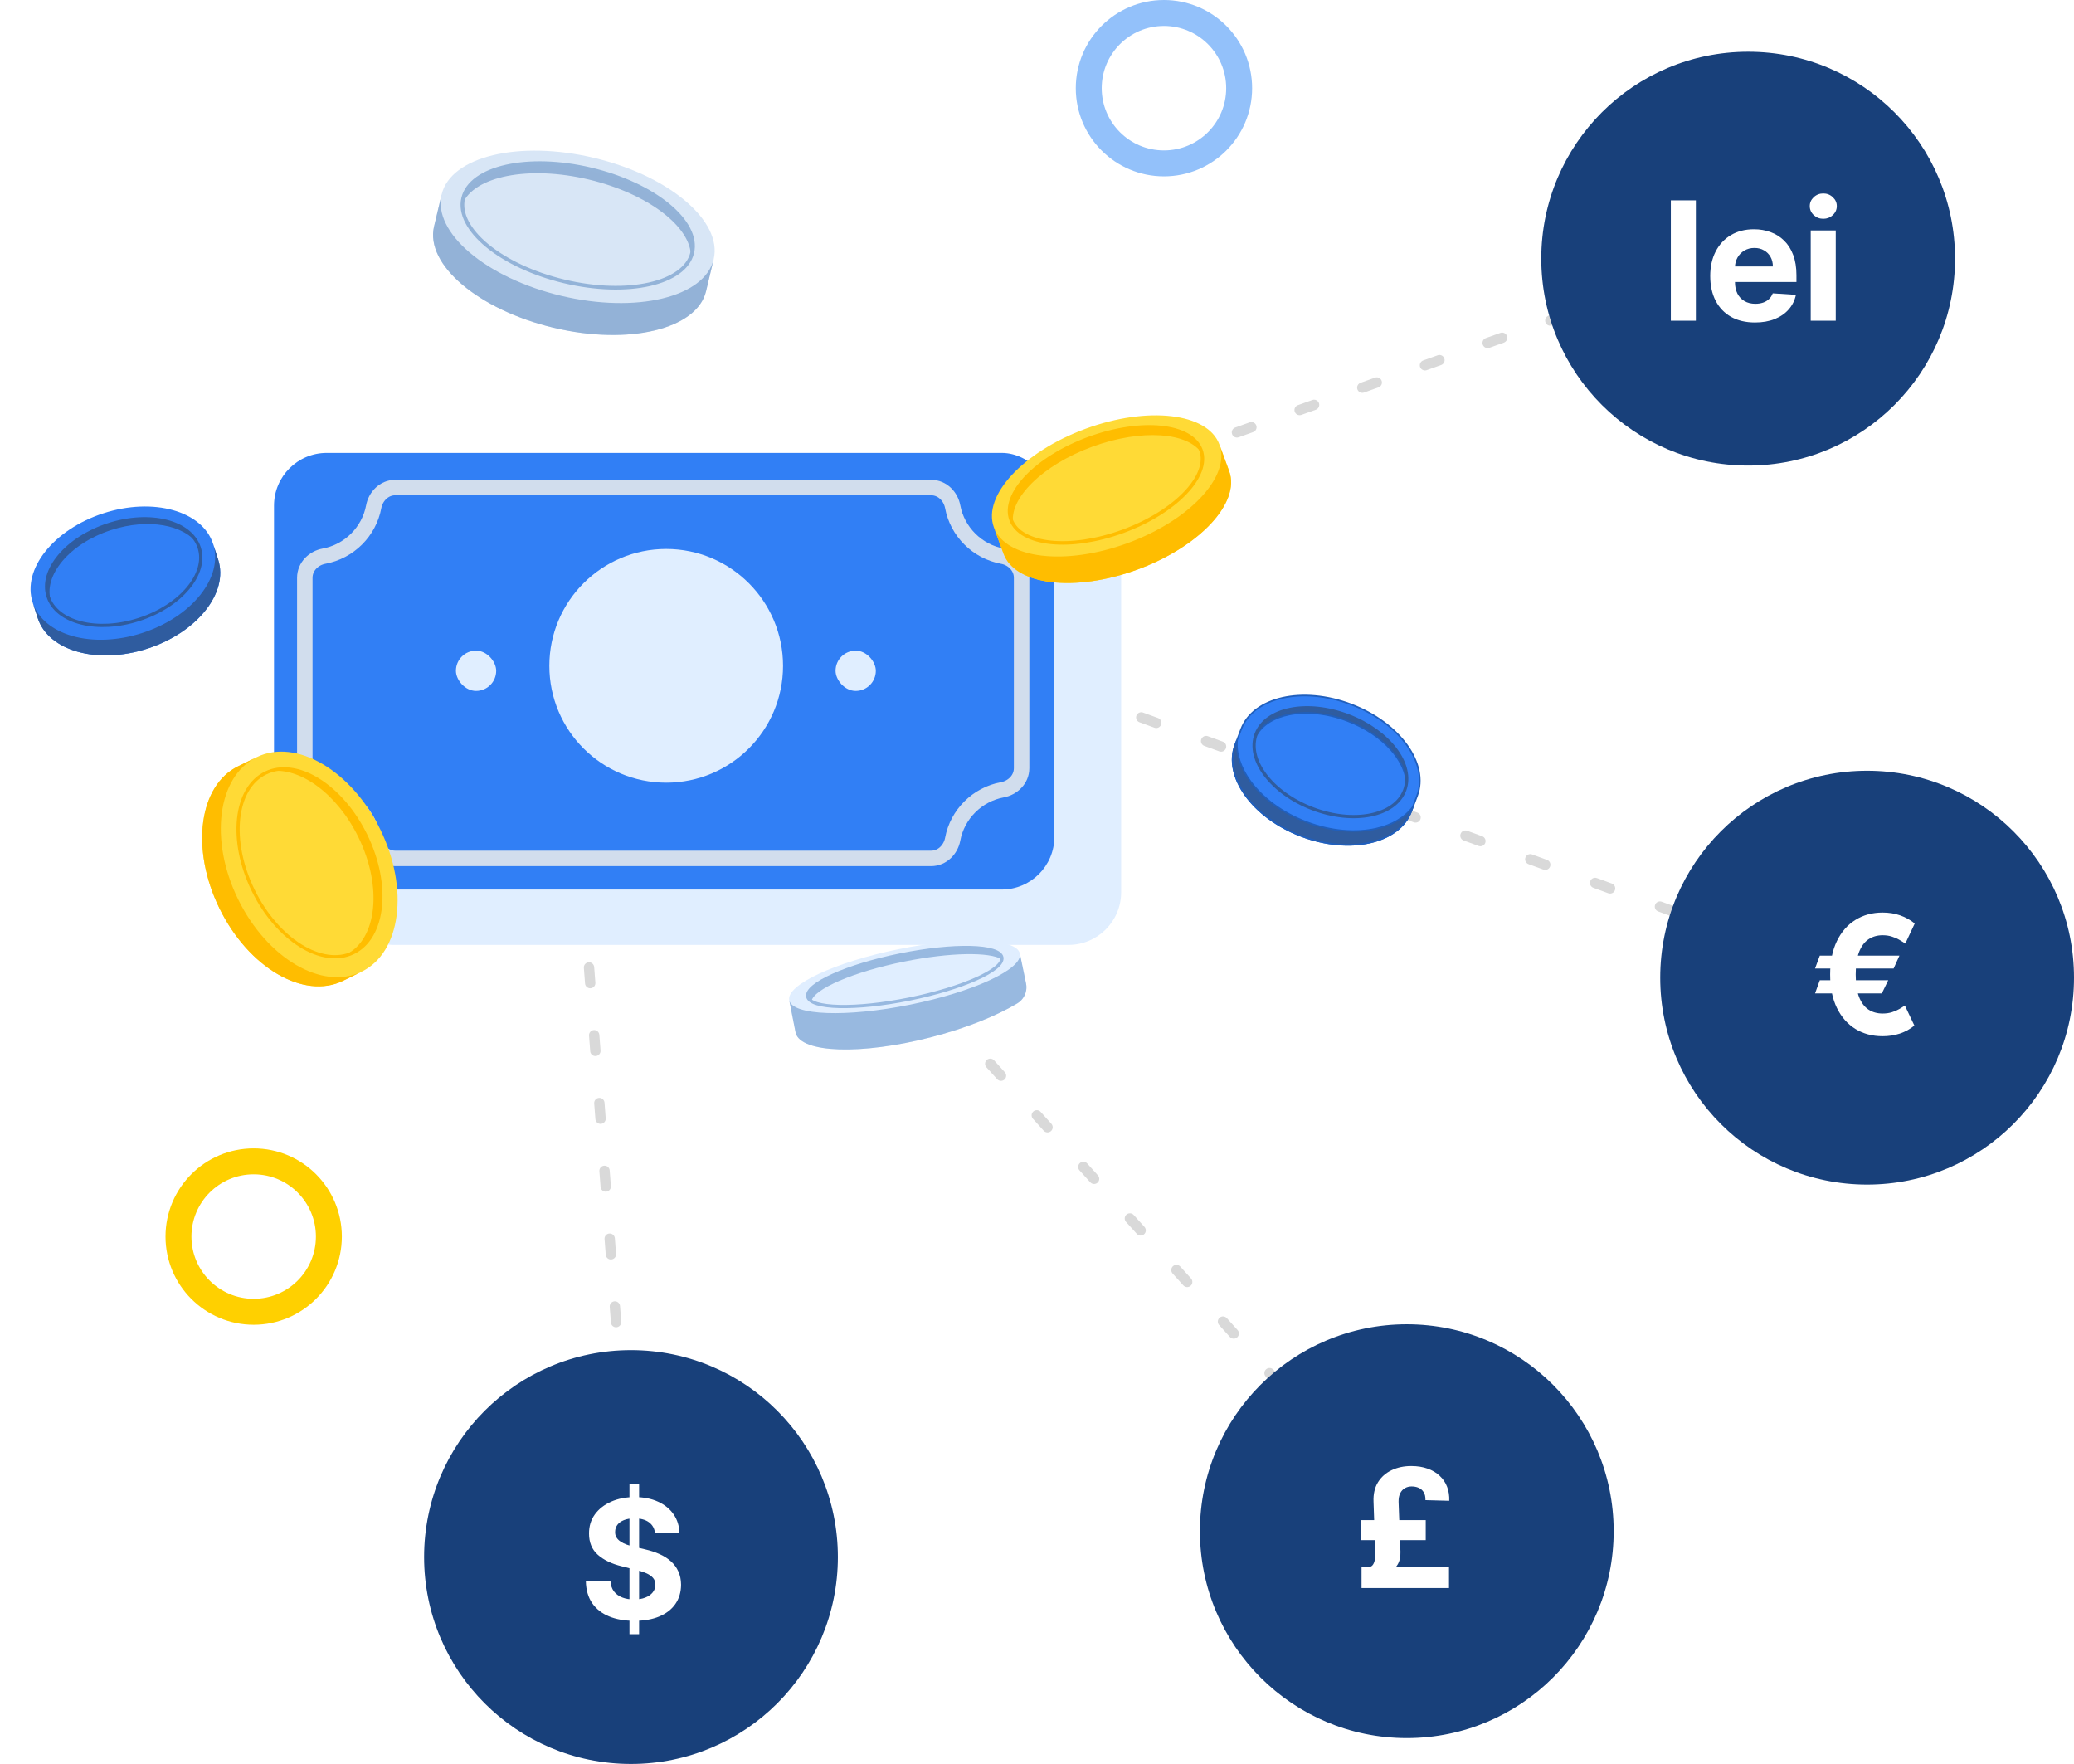
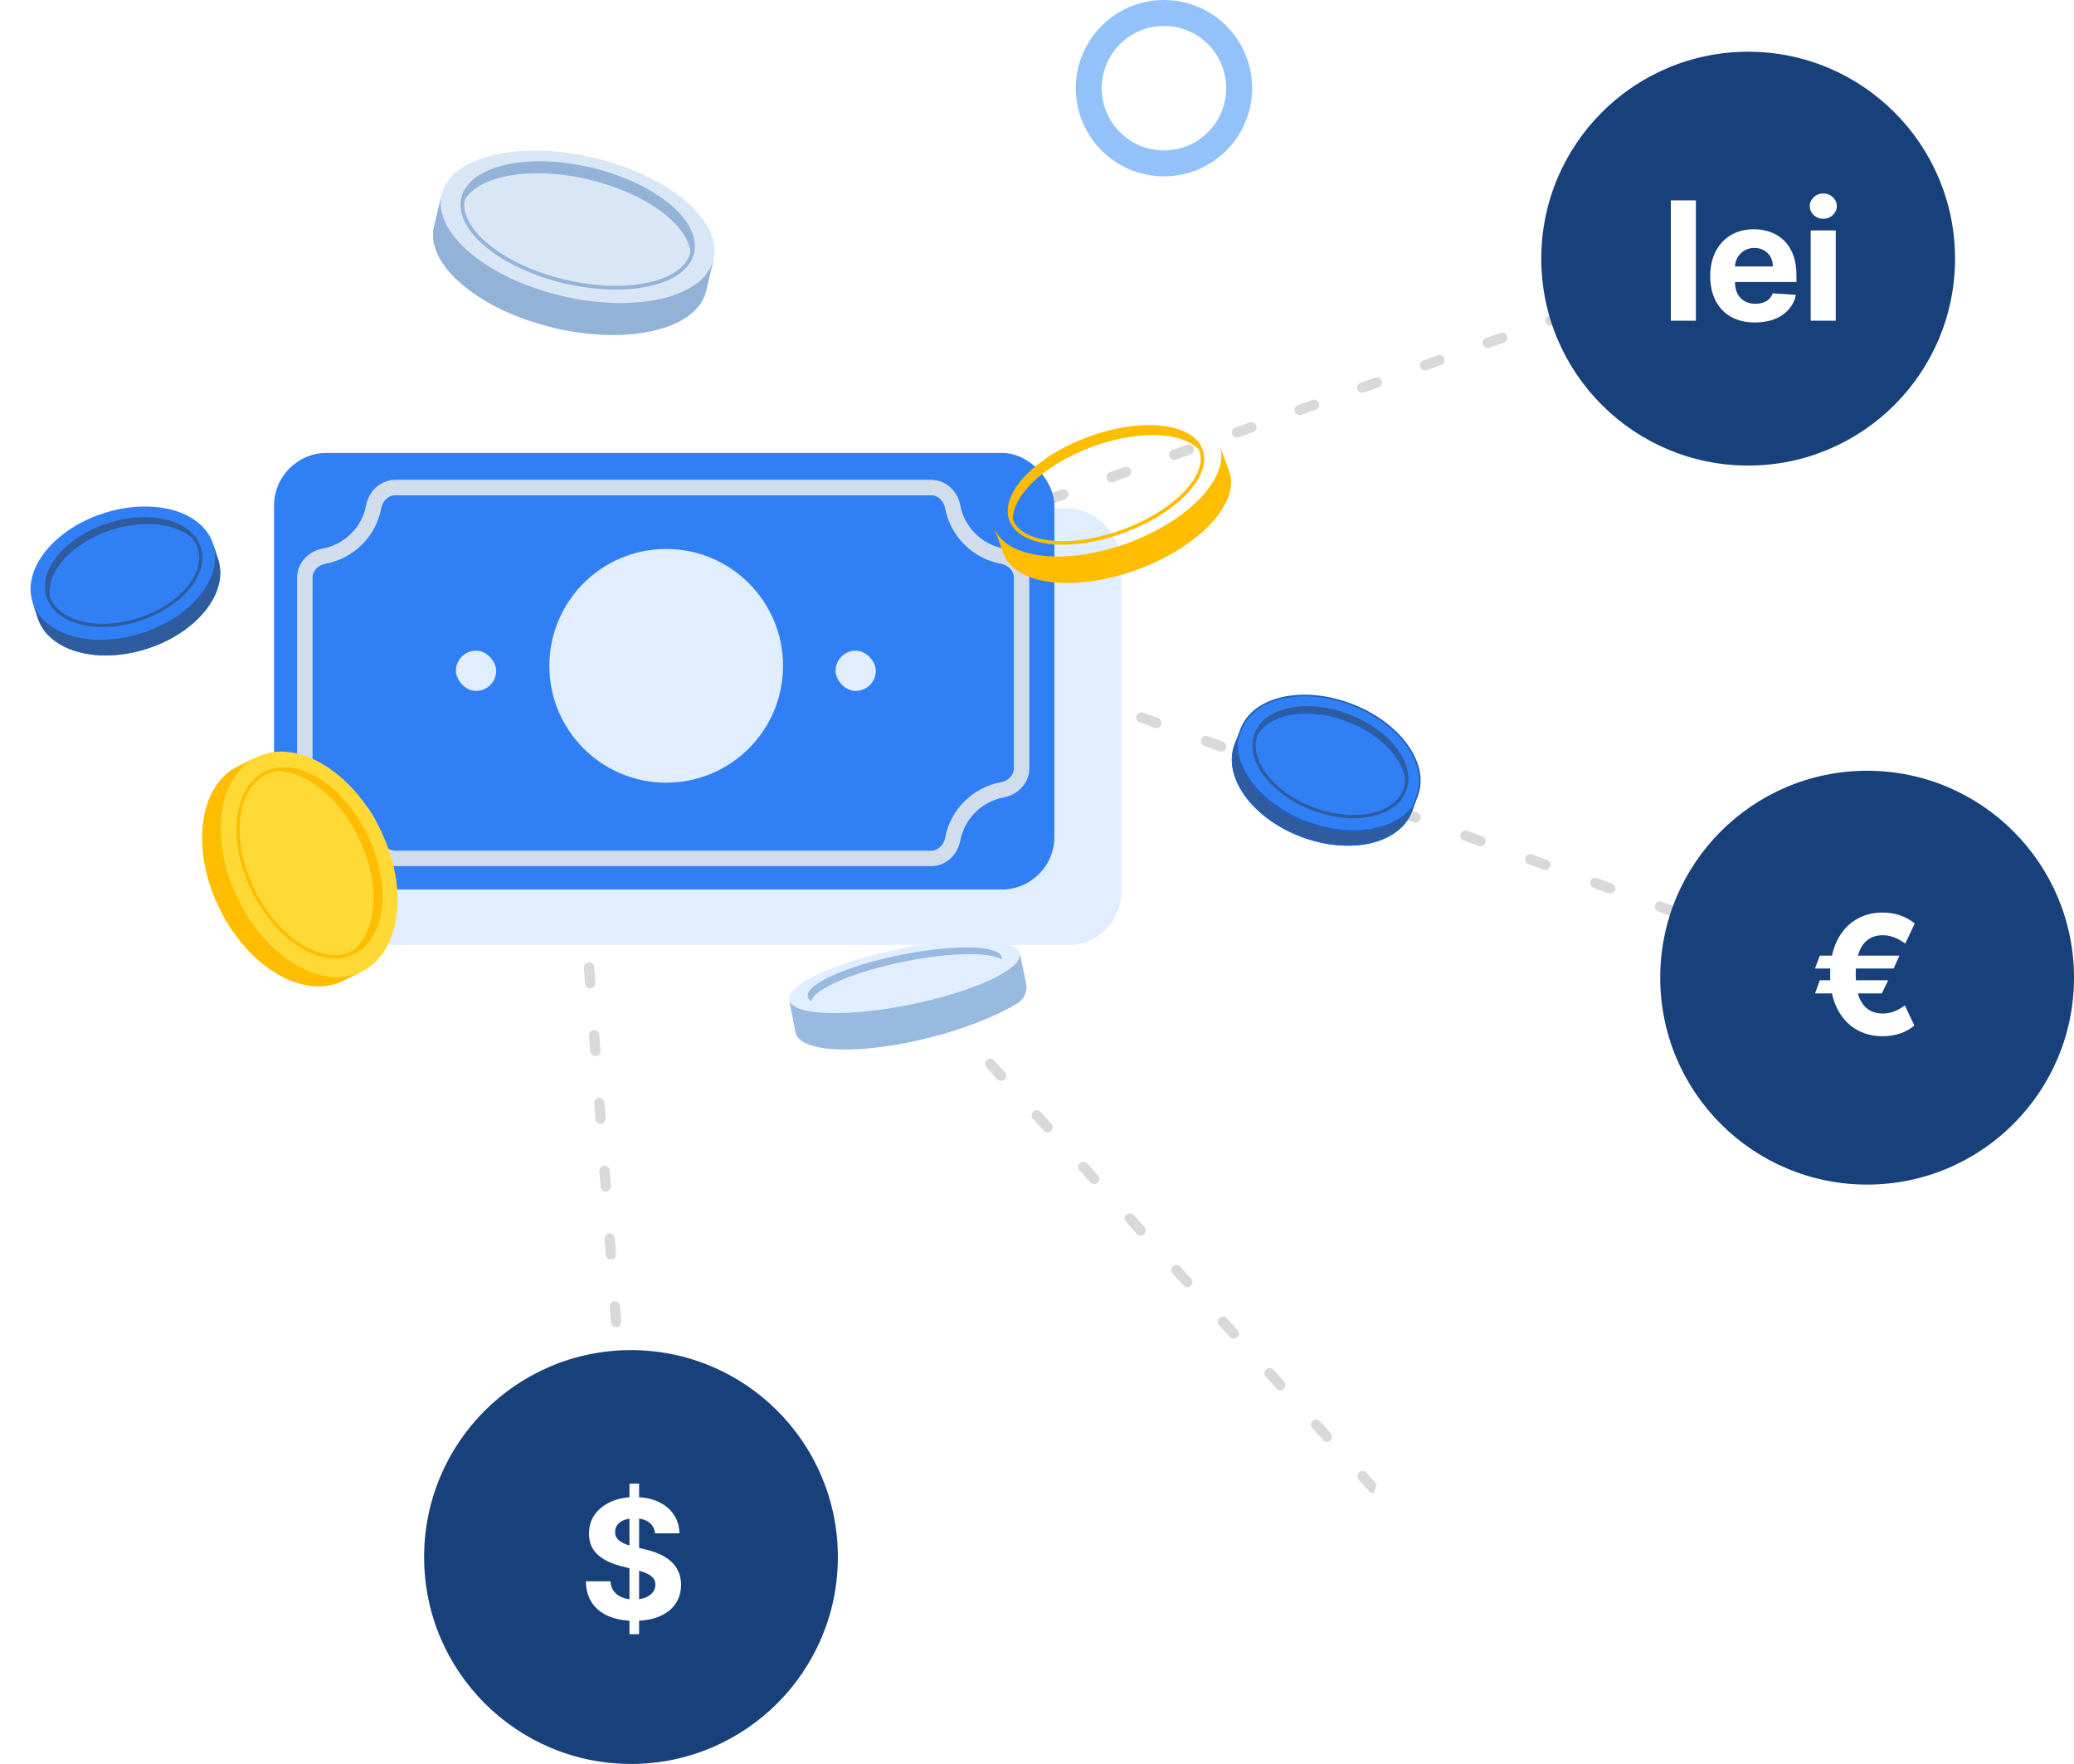
<svg xmlns="http://www.w3.org/2000/svg" width="401" height="341" viewBox="0 0 401 341" fill="none">
  <path d="M337.836 49.442C338.356 49.256 338.627 48.684 338.442 48.164C338.256 47.644 337.684 47.373 337.164 47.558L337.836 49.442ZM133.234 122.443C133.754 122.257 134.026 121.685 133.84 121.165C133.654 120.645 133.082 120.374 132.562 120.559L133.234 122.443ZM141.883 117.233C141.363 117.419 141.092 117.991 141.278 118.511C141.463 119.032 142.035 119.303 142.556 119.117L141.883 117.233ZM145.352 118.119C145.872 117.934 146.143 117.362 145.958 116.842C145.772 116.321 145.2 116.05 144.68 116.236L145.352 118.119ZM154.001 112.91C153.481 113.096 153.21 113.668 153.395 114.188C153.581 114.708 154.153 114.979 154.673 114.794L154.001 112.91ZM157.47 113.796C157.99 113.61 158.261 113.038 158.075 112.518C157.89 111.998 157.318 111.727 156.797 111.912L157.47 113.796ZM166.119 108.586C165.599 108.772 165.327 109.344 165.513 109.864C165.698 110.384 166.271 110.656 166.791 110.47L166.119 108.586ZM169.587 109.472C170.107 109.287 170.379 108.715 170.193 108.194C170.007 107.674 169.435 107.403 168.915 107.589L169.587 109.472ZM178.236 104.263C177.716 104.449 177.445 105.021 177.631 105.541C177.816 106.061 178.388 106.332 178.908 106.147L178.236 104.263ZM181.705 105.149C182.225 104.963 182.496 104.391 182.311 103.871C182.125 103.351 181.553 103.08 181.033 103.265L181.705 105.149ZM190.354 99.939C189.834 100.125 189.563 100.697 189.748 101.217C189.934 101.737 190.506 102.009 191.026 101.823L190.354 99.939ZM193.822 100.825C194.343 100.64 194.614 100.068 194.428 99.547C194.243 99.027 193.671 98.756 193.15 98.942L193.822 100.825ZM202.472 95.616C201.951 95.801 201.68 96.374 201.866 96.894C202.051 97.414 202.624 97.685 203.144 97.499L202.472 95.616ZM205.94 96.502C206.46 96.316 206.732 95.744 206.546 95.224C206.36 94.704 205.788 94.433 205.268 94.618L205.94 96.502ZM214.589 91.292C214.069 91.478 213.798 92.05 213.983 92.57C214.169 93.09 214.741 93.362 215.261 93.176L214.589 91.292ZM218.058 92.178C218.578 91.993 218.849 91.421 218.664 90.9C218.478 90.38 217.906 90.109 217.386 90.295L218.058 92.178ZM226.707 86.969C226.187 87.154 225.916 87.727 226.101 88.247C226.287 88.767 226.859 89.038 227.379 88.853L226.707 86.969ZM230.175 87.855C230.696 87.669 230.967 87.097 230.781 86.577C230.596 86.057 230.023 85.785 229.503 85.971L230.175 87.855ZM238.825 82.645C238.304 82.831 238.033 83.403 238.219 83.923C238.404 84.443 238.977 84.715 239.497 84.529L238.825 82.645ZM242.293 83.531C242.813 83.346 243.084 82.773 242.899 82.253C242.713 81.733 242.141 81.462 241.621 81.647L242.293 83.531ZM250.942 78.322C250.422 78.507 250.151 79.079 250.336 79.6C250.522 80.12 251.094 80.391 251.614 80.205L250.942 78.322ZM254.411 79.208C254.931 79.022 255.202 78.45 255.017 77.93C254.831 77.41 254.259 77.138 253.739 77.324L254.411 79.208ZM263.06 73.998C262.54 74.184 262.268 74.756 262.454 75.276C262.64 75.796 263.212 76.067 263.732 75.882L263.06 73.998ZM266.528 74.884C267.049 74.699 267.32 74.126 267.134 73.606C266.949 73.086 266.376 72.815 265.856 73.001L266.528 74.884ZM275.178 69.675C274.657 69.86 274.386 70.432 274.572 70.953C274.757 71.473 275.329 71.744 275.85 71.558L275.178 69.675ZM278.646 70.561C279.166 70.375 279.437 69.803 279.252 69.283C279.066 68.763 278.494 68.491 277.974 68.677L278.646 70.561ZM287.295 65.351C286.775 65.537 286.504 66.109 286.689 66.629C286.875 67.149 287.447 67.42 287.967 67.235L287.295 65.351ZM290.764 66.237C291.284 66.052 291.555 65.479 291.369 64.959C291.184 64.439 290.612 64.168 290.092 64.353L290.764 66.237ZM299.413 61.028C298.893 61.213 298.621 61.785 298.807 62.306C298.993 62.826 299.565 63.097 300.085 62.911L299.413 61.028ZM302.881 61.914C303.401 61.728 303.673 61.156 303.487 60.636C303.302 60.115 302.729 59.844 302.209 60.03L302.881 61.914ZM311.53 56.704C311.01 56.89 310.739 57.462 310.925 57.982C311.11 58.502 311.682 58.773 312.203 58.588L311.53 56.704ZM314.999 57.59C315.519 57.404 315.79 56.832 315.605 56.312C315.419 55.792 314.847 55.521 314.327 55.706L314.999 57.59ZM323.648 52.38C323.128 52.566 322.857 53.138 323.042 53.658C323.228 54.179 323.8 54.45 324.32 54.264L323.648 52.38ZM327.117 53.267C327.637 53.081 327.908 52.509 327.722 51.989C327.537 51.468 326.965 51.197 326.445 51.383L327.117 53.267ZM335.766 48.057C335.246 48.243 334.974 48.815 335.16 49.335C335.346 49.855 335.918 50.126 336.438 49.941L335.766 48.057ZM131.836 122.942L133.234 122.443L132.562 120.559L131.164 121.058L131.836 122.942ZM142.556 119.117L145.352 118.119L144.68 116.236L141.883 117.233L142.556 119.117ZM154.673 114.794L157.47 113.796L156.797 111.912L154.001 112.91L154.673 114.794ZM166.791 110.47L169.587 109.472L168.915 107.589L166.119 108.586L166.791 110.47ZM178.908 106.147L181.705 105.149L181.033 103.265L178.236 104.263L178.908 106.147ZM191.026 101.823L193.822 100.825L193.15 98.942L190.354 99.939L191.026 101.823ZM203.144 97.499L205.94 96.502L205.268 94.618L202.472 95.616L203.144 97.499ZM215.261 93.176L218.058 92.178L217.386 90.295L214.589 91.292L215.261 93.176ZM227.379 88.853L230.175 87.855L229.503 85.971L226.707 86.969L227.379 88.853ZM239.497 84.529L242.293 83.531L241.621 81.647L238.825 82.645L239.497 84.529ZM251.614 80.205L254.411 79.208L253.739 77.324L250.942 78.322L251.614 80.205ZM263.732 75.882L266.528 74.884L265.856 73.001L263.06 73.998L263.732 75.882ZM275.85 71.558L278.646 70.561L277.974 68.677L275.178 69.675L275.85 71.558ZM287.967 67.235L290.764 66.237L290.092 64.353L287.295 65.351L287.967 67.235ZM300.085 62.911L302.881 61.914L302.209 60.03L299.413 61.028L300.085 62.911ZM312.203 58.588L314.999 57.59L314.327 55.706L311.53 56.704L312.203 58.588ZM324.32 54.264L327.117 53.267L326.445 51.383L323.648 52.38L324.32 54.264ZM336.438 49.941L337.836 49.442L337.164 47.558L335.766 48.057L336.438 49.941Z" fill="#D9D9D9" />
  <path d="M359.657 190.439C360.176 190.629 360.75 190.361 360.939 189.843C361.129 189.324 360.861 188.75 360.343 188.561L359.657 190.439ZM185.604 126.967C186.123 127.156 186.697 126.889 186.886 126.37C187.075 125.851 186.808 125.277 186.289 125.088L185.604 126.967ZM195.932 128.604C195.413 128.415 194.839 128.682 194.65 129.201C194.461 129.72 194.728 130.294 195.247 130.483L195.932 128.604ZM198.14 131.538C198.658 131.728 199.232 131.46 199.422 130.942C199.611 130.423 199.344 129.849 198.825 129.659L198.14 131.538ZM208.468 133.176C207.949 132.987 207.375 133.254 207.186 133.773C206.996 134.292 207.264 134.866 207.782 135.055L208.468 133.176ZM210.675 136.11C211.194 136.299 211.768 136.032 211.957 135.513C212.147 134.994 211.879 134.42 211.36 134.231L210.675 136.11ZM221.003 137.747C220.484 137.558 219.91 137.825 219.721 138.344C219.532 138.863 219.799 139.437 220.318 139.626L221.003 137.747ZM223.211 140.681C223.73 140.87 224.304 140.603 224.493 140.084C224.682 139.566 224.415 138.991 223.896 138.802L223.211 140.681ZM233.539 142.319C233.02 142.13 232.446 142.397 232.257 142.916C232.068 143.434 232.335 144.009 232.854 144.198L233.539 142.319ZM235.747 145.253C236.266 145.442 236.84 145.175 237.029 144.656C237.218 144.137 236.951 143.563 236.432 143.374L235.747 145.253ZM246.075 146.89C245.556 146.701 244.982 146.968 244.793 147.487C244.603 148.006 244.871 148.58 245.39 148.769L246.075 146.89ZM248.282 149.824C248.801 150.013 249.375 149.746 249.564 149.227C249.754 148.708 249.486 148.134 248.968 147.945L248.282 149.824ZM258.61 151.462C258.092 151.272 257.518 151.54 257.328 152.058C257.139 152.577 257.406 153.151 257.925 153.341L258.61 151.462ZM260.818 154.396C261.337 154.585 261.911 154.318 262.1 153.799C262.289 153.28 262.022 152.706 261.503 152.517L260.818 154.396ZM271.146 156.033C270.627 155.844 270.053 156.111 269.864 156.63C269.675 157.149 269.942 157.723 270.461 157.912L271.146 156.033ZM273.354 158.967C273.873 159.156 274.447 158.889 274.636 158.37C274.825 157.851 274.558 157.277 274.039 157.088L273.354 158.967ZM283.682 160.604C283.163 160.415 282.589 160.682 282.4 161.201C282.211 161.72 282.478 162.294 282.997 162.483L283.682 160.604ZM285.89 163.538C286.408 163.728 286.982 163.46 287.172 162.941C287.361 162.423 287.094 161.849 286.575 161.659L285.89 163.538ZM296.218 165.176C295.699 164.987 295.125 165.254 294.936 165.773C294.746 166.292 295.014 166.866 295.532 167.055L296.218 165.176ZM298.425 168.11C298.944 168.299 299.518 168.032 299.707 167.513C299.897 166.994 299.629 166.42 299.11 166.231L298.425 168.11ZM308.753 169.747C308.234 169.558 307.66 169.825 307.471 170.344C307.282 170.863 307.549 171.437 308.068 171.626L308.753 169.747ZM310.961 172.681C311.48 172.87 312.054 172.603 312.243 172.084C312.432 171.565 312.165 170.991 311.646 170.802L310.961 172.681ZM321.289 174.319C320.77 174.13 320.196 174.397 320.007 174.916C319.818 175.434 320.085 176.009 320.604 176.198L321.289 174.319ZM323.497 177.253C324.016 177.442 324.59 177.175 324.779 176.656C324.968 176.137 324.701 175.563 324.182 175.374L323.497 177.253ZM333.825 178.89C333.306 178.701 332.732 178.968 332.543 179.487C332.353 180.006 332.621 180.58 333.14 180.769L333.825 178.89ZM336.032 181.824C336.551 182.013 337.125 181.746 337.314 181.227C337.504 180.708 337.236 180.134 336.718 179.945L336.032 181.824ZM346.36 183.462C345.842 183.272 345.268 183.54 345.078 184.058C344.889 184.577 345.156 185.151 345.675 185.341L346.36 183.462ZM348.568 186.396C349.087 186.585 349.661 186.318 349.85 185.799C350.039 185.28 349.772 184.706 349.253 184.517L348.568 186.396ZM358.896 188.033C358.377 187.844 357.803 188.111 357.614 188.63C357.425 189.149 357.692 189.723 358.211 189.912L358.896 188.033ZM184.157 126.439L185.604 126.967L186.289 125.088L184.843 124.561L184.157 126.439ZM195.247 130.483L198.14 131.538L198.825 129.659L195.932 128.604L195.247 130.483ZM207.782 135.055L210.675 136.11L211.36 134.231L208.468 133.176L207.782 135.055ZM220.318 139.626L223.211 140.681L223.896 138.802L221.003 137.747L220.318 139.626ZM232.854 144.198L235.747 145.253L236.432 143.374L233.539 142.319L232.854 144.198ZM245.39 148.769L248.282 149.824L248.968 147.945L246.075 146.89L245.39 148.769ZM257.925 153.341L260.818 154.396L261.503 152.517L258.61 151.462L257.925 153.341ZM270.461 157.912L273.354 158.967L274.039 157.088L271.146 156.033L270.461 157.912ZM282.997 162.483L285.89 163.538L286.575 161.659L283.682 160.604L282.997 162.483ZM295.532 167.055L298.425 168.11L299.11 166.231L296.218 165.176L295.532 167.055ZM308.068 171.626L310.961 172.681L311.646 170.802L308.753 169.747L308.068 171.626ZM320.604 176.198L323.497 177.253L324.182 175.374L321.289 174.319L320.604 176.198ZM333.14 180.769L336.032 181.824L336.718 179.945L333.825 178.89L333.14 180.769ZM345.675 185.341L348.568 186.396L349.253 184.517L346.36 183.462L345.675 185.341ZM358.211 189.912L359.657 190.439L360.343 188.561L358.896 188.033L358.211 189.912Z" fill="#D9D9D9" />
  <path d="M272.758 297.17C273.128 297.58 273.76 297.612 274.17 297.242C274.58 296.872 274.612 296.24 274.242 295.83L272.758 297.17ZM138.796 148.82C139.166 149.23 139.799 149.262 140.209 148.892C140.619 148.522 140.651 147.89 140.281 147.48L138.796 148.82ZM147.204 155.146C146.834 154.737 146.201 154.704 145.791 155.074C145.381 155.445 145.349 156.077 145.719 156.487L147.204 155.146ZM147.796 158.787C148.166 159.197 148.799 159.229 149.209 158.859C149.619 158.489 149.651 157.856 149.281 157.446L147.796 158.787ZM156.204 165.113C155.834 164.703 155.201 164.671 154.791 165.041C154.381 165.411 154.349 166.044 154.719 166.454L156.204 165.113ZM156.796 168.754C157.166 169.163 157.799 169.196 158.209 168.826C158.619 168.455 158.651 167.823 158.281 167.413L156.796 168.754ZM165.204 175.08C164.834 174.67 164.201 174.638 163.791 175.008C163.381 175.378 163.349 176.01 163.719 176.42L165.204 175.08ZM165.796 178.72C166.166 179.13 166.799 179.162 167.209 178.792C167.619 178.422 167.651 177.79 167.281 177.38L165.796 178.72ZM174.204 185.046C173.834 184.637 173.201 184.604 172.791 184.974C172.381 185.345 172.349 185.977 172.719 186.387L174.204 185.046ZM174.796 188.687C175.166 189.097 175.799 189.129 176.209 188.759C176.619 188.389 176.651 187.756 176.281 187.346L174.796 188.687ZM183.204 195.013C182.834 194.603 182.201 194.571 181.791 194.941C181.381 195.311 181.349 195.944 181.719 196.354L183.204 195.013ZM183.796 198.654C184.166 199.063 184.799 199.096 185.209 198.726C185.619 198.355 185.651 197.723 185.281 197.313L183.796 198.654ZM192.204 204.98C191.834 204.57 191.201 204.538 190.791 204.908C190.381 205.278 190.349 205.91 190.719 206.32L192.204 204.98ZM192.796 208.62C193.166 209.03 193.799 209.062 194.209 208.692C194.619 208.322 194.651 207.69 194.281 207.28L192.796 208.62ZM201.204 214.946C200.834 214.537 200.201 214.504 199.791 214.874C199.381 215.245 199.349 215.877 199.719 216.287L201.204 214.946ZM201.796 218.587C202.166 218.997 202.799 219.029 203.209 218.659C203.619 218.289 203.651 217.656 203.281 217.246L201.796 218.587ZM210.204 224.913C209.834 224.503 209.201 224.471 208.791 224.841C208.381 225.211 208.349 225.844 208.719 226.254L210.204 224.913ZM210.796 228.554C211.166 228.963 211.799 228.996 212.209 228.626C212.619 228.255 212.651 227.623 212.281 227.213L210.796 228.554ZM219.204 234.88C218.834 234.47 218.201 234.438 217.791 234.808C217.381 235.178 217.349 235.81 217.719 236.22L219.204 234.88ZM219.796 238.52C220.166 238.93 220.799 238.962 221.209 238.592C221.619 238.222 221.651 237.59 221.281 237.18L219.796 238.52ZM228.204 244.846C227.834 244.437 227.201 244.404 226.791 244.774C226.381 245.145 226.349 245.777 226.719 246.187L228.204 244.846ZM228.796 248.487C229.166 248.897 229.799 248.929 230.209 248.559C230.619 248.189 230.651 247.556 230.281 247.146L228.796 248.487ZM237.204 254.813C236.834 254.403 236.201 254.371 235.791 254.741C235.381 255.111 235.349 255.744 235.719 256.154L237.204 254.813ZM237.796 258.454C238.166 258.863 238.799 258.896 239.209 258.526C239.619 258.155 239.651 257.523 239.281 257.113L237.796 258.454ZM246.204 264.78C245.834 264.37 245.201 264.338 244.791 264.708C244.381 265.078 244.349 265.71 244.719 266.12L246.204 264.78ZM246.796 268.42C247.166 268.83 247.799 268.862 248.209 268.492C248.619 268.122 248.651 267.49 248.281 267.08L246.796 268.42ZM255.204 274.746C254.834 274.337 254.201 274.304 253.791 274.674C253.381 275.045 253.349 275.677 253.719 276.087L255.204 274.746ZM255.796 278.387C256.166 278.797 256.799 278.829 257.209 278.459C257.619 278.089 257.651 277.456 257.281 277.046L255.796 278.387ZM264.204 284.713C263.834 284.303 263.201 284.271 262.791 284.641C262.381 285.011 262.349 285.644 262.719 286.054L264.204 284.713ZM264.796 288.354C265.166 288.763 265.799 288.796 266.209 288.425C266.619 288.055 266.651 287.423 266.281 287.013L264.796 288.354ZM273.204 294.68C272.834 294.27 272.201 294.238 271.791 294.608C271.381 294.978 271.349 295.61 271.719 296.02L273.204 294.68ZM137.758 147.67L138.796 148.82L140.281 147.48L139.242 146.33L137.758 147.67ZM145.719 156.487L147.796 158.787L149.281 157.446L147.204 155.146L145.719 156.487ZM154.719 166.454L156.796 168.754L158.281 167.413L156.204 165.113L154.719 166.454ZM163.719 176.42L165.796 178.72L167.281 177.38L165.204 175.08L163.719 176.42ZM172.719 186.387L174.796 188.687L176.281 187.346L174.204 185.046L172.719 186.387ZM181.719 196.354L183.796 198.654L185.281 197.313L183.204 195.013L181.719 196.354ZM190.719 206.32L192.796 208.62L194.281 207.28L192.204 204.98L190.719 206.32ZM199.719 216.287L201.796 218.587L203.281 217.246L201.204 214.946L199.719 216.287ZM208.719 226.254L210.796 228.554L212.281 227.213L210.204 224.913L208.719 226.254ZM217.719 236.22L219.796 238.52L221.281 237.18L219.204 234.88L217.719 236.22ZM226.719 246.187L228.796 248.487L230.281 247.146L228.204 244.846L226.719 246.187ZM235.719 256.154L237.796 258.454L239.281 257.113L237.204 254.813L235.719 256.154ZM244.719 266.12L246.796 268.42L248.281 267.08L246.204 264.78L244.719 266.12ZM253.719 276.087L255.796 278.387L257.281 277.046L255.204 274.746L253.719 276.087ZM262.719 286.054L264.796 288.354L266.281 287.013L264.204 284.713L262.719 286.054ZM271.719 296.02L272.758 297.17L274.242 295.83L273.204 294.68L271.719 296.02Z" fill="#D9D9D9" />
  <path d="M122.003 306.576C122.045 307.127 122.525 307.539 123.076 307.497C123.627 307.455 124.039 306.975 123.997 306.424L122.003 306.576ZM108.118 124.588C108.16 125.139 108.641 125.551 109.191 125.509C109.742 125.467 110.155 124.987 110.112 124.436L108.118 124.588ZM110.882 134.519C110.84 133.968 110.359 133.556 109.809 133.598C109.258 133.64 108.845 134.12 108.888 134.671L110.882 134.519ZM109.118 137.696C109.16 138.246 109.641 138.659 110.191 138.617C110.742 138.575 111.155 138.094 111.112 137.543L109.118 137.696ZM111.882 147.626C111.84 147.075 111.359 146.663 110.809 146.705C110.258 146.747 109.845 147.227 109.888 147.778L111.882 147.626ZM110.118 150.803C110.16 151.353 110.641 151.766 111.191 151.724C111.742 151.682 112.155 151.201 112.112 150.651L110.118 150.803ZM112.882 160.733C112.84 160.182 112.359 159.77 111.809 159.812C111.258 159.854 110.845 160.334 110.888 160.885L112.882 160.733ZM111.118 163.91C111.16 164.461 111.641 164.873 112.191 164.831C112.742 164.789 113.155 164.308 113.112 163.758L111.118 163.91ZM113.882 173.84C113.84 173.289 113.359 172.877 112.809 172.919C112.258 172.961 111.845 173.442 111.888 173.992L113.882 173.84ZM112.118 177.017C112.16 177.568 112.641 177.98 113.191 177.938C113.742 177.896 114.155 177.416 114.112 176.865L112.118 177.017ZM114.882 186.947C114.84 186.397 114.359 185.984 113.809 186.026C113.258 186.068 112.845 186.549 112.888 187.099L114.882 186.947ZM113.118 190.124C113.16 190.675 113.641 191.087 114.191 191.045C114.742 191.003 115.155 190.523 115.112 189.972L113.118 190.124ZM115.882 200.054C115.84 199.504 115.359 199.091 114.809 199.133C114.258 199.175 113.845 199.656 113.888 200.207L115.882 200.054ZM114.118 203.231C114.16 203.782 114.641 204.194 115.191 204.152C115.742 204.11 116.155 203.63 116.112 203.079L114.118 203.231ZM116.882 213.162C116.84 212.611 116.359 212.199 115.809 212.241C115.258 212.283 114.845 212.763 114.888 213.314L116.882 213.162ZM115.118 216.338C115.16 216.889 115.641 217.301 116.191 217.259C116.742 217.217 117.155 216.737 117.112 216.186L115.118 216.338ZM117.882 226.269C117.84 225.718 117.359 225.306 116.809 225.348C116.258 225.39 115.845 225.87 115.888 226.421L117.882 226.269ZM116.118 229.446C116.16 229.996 116.641 230.409 117.191 230.367C117.742 230.325 118.155 229.844 118.112 229.293L116.118 229.446ZM118.882 239.376C118.84 238.825 118.359 238.413 117.809 238.455C117.258 238.497 116.845 238.977 116.888 239.528L118.882 239.376ZM117.118 242.553C117.16 243.103 117.641 243.516 118.191 243.474C118.742 243.432 119.155 242.951 119.112 242.401L117.118 242.553ZM119.882 252.483C119.84 251.932 119.359 251.52 118.809 251.562C118.258 251.604 117.845 252.084 117.888 252.635L119.882 252.483ZM118.118 255.66C118.16 256.211 118.641 256.623 119.191 256.581C119.742 256.539 120.154 256.058 120.112 255.508L118.118 255.66ZM120.882 265.59C120.84 265.039 120.359 264.627 119.809 264.669C119.258 264.711 118.845 265.192 118.888 265.742L120.882 265.59ZM119.118 268.767C119.16 269.318 119.641 269.73 120.191 269.688C120.742 269.646 121.155 269.166 121.112 268.615L119.118 268.767ZM121.882 278.697C121.84 278.147 121.359 277.734 120.809 277.776C120.258 277.818 119.845 278.299 119.888 278.849L121.882 278.697ZM120.118 281.874C120.16 282.425 120.641 282.837 121.191 282.795C121.742 282.753 122.154 282.273 122.112 281.722L120.118 281.874ZM122.882 291.804C122.84 291.254 122.359 290.841 121.809 290.883C121.258 290.925 120.845 291.406 120.888 291.957L122.882 291.804ZM121.118 294.981C121.16 295.532 121.641 295.944 122.191 295.902C122.742 295.86 123.154 295.38 123.112 294.829L121.118 294.981ZM123.882 304.912C123.84 304.361 123.359 303.949 122.809 303.991C122.258 304.033 121.845 304.513 121.888 305.064L123.882 304.912ZM108.003 123.076L108.118 124.588L110.112 124.436L109.997 122.924L108.003 123.076ZM108.888 134.671L109.118 137.696L111.112 137.543L110.882 134.519L108.888 134.671ZM109.888 147.778L110.118 150.803L112.112 150.651L111.882 147.626L109.888 147.778ZM110.888 160.885L111.118 163.91L113.112 163.758L112.882 160.733L110.888 160.885ZM111.888 173.992L112.118 177.017L114.112 176.865L113.882 173.84L111.888 173.992ZM112.888 187.099L113.118 190.124L115.112 189.972L114.882 186.947L112.888 187.099ZM113.888 200.207L114.118 203.231L116.112 203.079L115.882 200.054L113.888 200.207ZM114.888 213.314L115.118 216.338L117.112 216.186L116.882 213.162L114.888 213.314ZM115.888 226.421L116.118 229.446L118.112 229.293L117.882 226.269L115.888 226.421ZM116.888 239.528L117.118 242.553L119.112 242.401L118.882 239.376L116.888 239.528ZM117.888 252.635L118.118 255.66L120.112 255.508L119.882 252.483L117.888 252.635ZM118.888 265.742L119.118 268.767L121.112 268.615L120.882 265.59L118.888 265.742ZM119.888 278.849L120.118 281.874L122.112 281.722L121.882 278.697L119.888 278.849ZM120.888 291.957L121.118 294.981L123.112 294.829L122.882 291.804L120.888 291.957ZM121.888 305.064L122.003 306.576L123.997 306.424L123.882 304.912L121.888 305.064Z" fill="#D9D9D9" />
  <g filter="url(#filter0_d_2405_7406)">
    <rect x="65.893" y="90.784" width="150.88" height="84.408" rx="10.193" fill="#E0EEFF" />
  </g>
  <g filter="url(#filter1_d_2405_7406)">
    <rect x="52.981" y="80.08" width="150.88" height="84.408" rx="10.193" fill="#317FF5" />
    <path d="M193.826 100.049C188.946 99.151 185.1 95.32 184.197 90.47C183.845 88.582 182.267 86.777 180.015 86.777H76.441C74.189 86.777 72.611 88.582 72.26 90.47C71.356 95.32 67.51 99.151 62.63 100.049C60.739 100.396 58.934 101.976 58.934 104.228V141.021C58.934 143.272 60.739 144.852 62.63 145.2C67.51 146.098 71.356 149.929 72.26 154.779C72.611 156.666 74.189 158.472 76.441 158.472H180.015C182.267 158.472 183.845 156.666 184.197 154.779C185.1 149.929 188.946 146.098 193.826 145.2C195.717 144.852 197.523 143.272 197.523 141.021V104.228C197.523 101.976 195.717 100.396 193.826 100.049Z" stroke="#D1DDED" stroke-width="2.99" />
    <circle cx="128.806" cy="121.241" r="22.592" fill="#E0EEFF" />
    <rect x="161.553" y="118.309" width="7.784" height="7.784" rx="3.892" fill="#E0EEFF" />
    <rect x="88.152" y="118.309" width="7.784" height="7.784" rx="3.892" fill="#E0EEFF" />
  </g>
  <path d="M197.187 184.338L198.383 190.106C198.697 191.623 198.022 193.176 196.693 193.974C192.626 196.414 186.703 198.8 179.921 200.54C166.52 203.977 154.842 203.589 153.838 199.674L152.594 193.355C151.994 190.391 161.491 185.968 173.804 183.479C186.118 180.99 196.588 181.373 197.187 184.338Z" fill="#E0EEFF" />
  <path d="M198.454 191.047C198.39 192.234 197.747 193.342 196.693 193.974C192.626 196.414 186.703 198.8 179.921 200.54C166.52 203.977 154.842 203.589 153.838 199.674L152.594 193.355C153.194 196.32 163.662 196.706 175.975 194.217C188.288 191.728 197.787 187.303 197.187 184.338L198.383 190.106C198.448 190.42 198.472 190.735 198.454 191.047Z" fill="#98B9E0" />
  <path d="M192.991 184.186C190.635 182.712 182.933 182.819 174.081 184.608C163.716 186.703 155.701 190.312 156.178 192.668C156.247 193.011 156.493 193.309 156.896 193.562C157.286 191.214 164.994 187.874 174.805 185.891C183.657 184.101 191.358 183.993 193.714 185.467C193.736 185.335 193.735 185.204 193.709 185.08C193.64 184.737 193.393 184.439 192.991 184.186Z" fill="#98B9E0" />
-   <path d="M174.077 184.605C163.712 186.701 155.695 190.31 156.172 192.666C156.648 195.022 165.437 195.233 175.802 193.137C186.167 191.041 194.184 187.432 193.708 185.076C193.231 182.72 184.442 182.509 174.077 184.605Z" stroke="#98B9E0" stroke-width="0.622" stroke-miterlimit="10" />
  <path d="M83.921 43.769L85.391 37.595C87.144 30.231 100.339 27.063 114.864 30.521C129.389 33.979 139.739 42.751 137.986 50.114L136.516 56.288C134.763 63.652 121.568 66.82 107.046 63.362C92.523 59.904 82.169 51.134 83.921 43.769Z" fill="#D8E6F6" />
  <path d="M83.921 43.769L85.391 37.594C83.638 44.958 93.991 53.731 108.514 57.189C123.036 60.646 136.234 57.478 137.986 50.114L136.516 56.288C134.763 63.651 121.568 66.819 107.045 63.362C92.523 59.904 82.169 51.133 83.921 43.769Z" fill="#93B2D7" />
  <path d="M89.824 37.495C92.024 32.114 102.621 29.987 114.277 32.76C126.504 35.67 135.263 42.875 133.841 48.852C133.774 49.132 133.686 49.406 133.578 49.668C133.742 43.942 125.326 37.441 113.865 34.713C102.21 31.938 91.612 34.067 89.413 39.446C89.424 39.064 89.473 38.685 89.561 38.31C89.628 38.031 89.717 37.758 89.824 37.495Z" fill="#93B2D7" />
  <path d="M109.123 54.403C96.895 51.492 88.135 44.287 89.558 38.31C90.981 32.334 102.048 29.849 114.276 32.76C126.504 35.671 135.263 42.876 133.84 48.852C132.418 54.829 121.351 57.314 109.123 54.403Z" stroke="#93B3D8" stroke-width="0.718" stroke-miterlimit="10" />
  <path d="M66.329 189.602C58.732 193.319 48.033 187.049 42.429 175.596C36.825 164.144 38.441 151.848 46.038 148.133L49.639 146.37C57.236 142.652 67.935 148.923 73.539 160.375C79.143 171.827 77.527 184.123 69.93 187.839L66.329 189.602Z" fill="#FFDA36" />
  <path d="M52.101 149.12C57.885 148.175 65.148 153.369 69.296 161.845C73.987 171.431 72.915 181.587 66.902 184.53C66.655 184.65 66.403 184.757 66.146 184.851C66.904 184.727 67.635 184.499 68.332 184.158C74.344 181.215 75.416 171.059 70.725 161.473C66.228 152.28 58.065 146.951 52.101 149.12Z" fill="#FFBD00" />
  <path d="M66.329 189.602C58.732 193.319 48.033 187.049 42.429 175.597C36.825 164.144 38.441 151.849 46.037 148.133L49.639 146.37C42.043 150.087 40.427 162.383 46.03 173.834C51.634 185.285 62.333 191.555 69.93 187.839L66.329 189.602Z" fill="#FFBD00" />
  <path d="M48.95 172.123C44.26 162.536 45.332 152.38 51.344 149.438C57.357 146.497 66.033 151.883 70.723 161.47C75.414 171.056 74.342 181.212 68.329 184.154C62.316 187.096 53.64 181.709 48.95 172.123Z" stroke="#FFBD00" stroke-width="0.622" stroke-miterlimit="10" />
  <path d="M238.854 143.928L238.854 143.928L239.984 140.949C241.152 137.872 244.096 135.783 247.947 134.91C251.797 134.038 256.535 134.387 261.245 136.175C265.955 137.962 269.732 140.845 272.033 144.052C274.336 147.261 275.152 150.778 273.984 153.855L274.128 153.909L273.984 153.855L272.854 156.834C271.686 159.91 268.742 162 264.89 162.873C261.04 163.745 256.302 163.396 251.592 161.608C246.882 159.821 243.105 156.938 240.804 153.73C238.502 150.521 237.686 147.004 238.854 143.928Z" fill="#317FF5" stroke="#205FBD" stroke-width="0.311" />
  <path d="M260.505 139.349L260.505 139.349C256.518 137.836 252.517 137.477 249.269 138.126C246.423 138.695 244.136 140.044 242.962 142.089C242.979 142.041 242.996 141.993 243.014 141.945C243.932 139.527 246.335 137.909 249.52 137.272C252.703 136.635 256.644 136.985 260.585 138.48C264.362 139.914 267.441 142.138 269.415 144.6C270.918 146.476 271.773 148.479 271.821 150.375C271.487 148.549 270.488 146.69 268.977 144.983C266.964 142.708 264.03 140.688 260.505 139.349Z" fill="#2F5C9F" stroke="#205FBD" stroke-width="0.311" />
  <path d="M238.854 143.928L238.854 143.927L239.18 143.066C238.943 145.663 239.87 148.407 241.682 150.932C244.023 154.196 247.853 157.113 252.612 158.919C257.371 160.726 262.172 161.085 266.089 160.197C269.121 159.51 271.636 158.072 273.181 155.97L272.854 156.833C271.686 159.91 268.742 161.999 264.89 162.872C261.04 163.745 256.302 163.395 251.592 161.608C246.882 159.82 243.105 156.938 240.804 153.73C238.502 150.521 237.686 147.004 238.854 143.928Z" fill="#2F5C9F" stroke="#205FBD" stroke-width="0.311" />
  <path d="M271.582 152.792C273.47 147.821 268.573 141.351 260.646 138.342C252.72 135.333 244.764 136.924 242.876 141.895C240.989 146.867 245.885 153.336 253.812 156.346C261.739 159.355 269.695 157.764 271.582 152.792Z" stroke="#2F5C9F" stroke-width="0.622" stroke-miterlimit="10" />
  <path d="M7.289 119.472C9.358 125.864 18.847 128.517 28.483 125.398C38.118 122.278 44.253 114.569 42.184 108.177L41.203 105.146C39.134 98.754 29.644 96.101 20.009 99.221C10.373 102.34 4.239 110.049 6.307 116.441L7.289 119.472Z" fill="#317FF5" />
  <path d="M38.272 105.259C35.619 101.433 28.645 100.149 21.512 102.457C13.445 105.068 8.232 111.286 9.87 116.347C9.938 116.554 10.016 116.758 10.104 116.955C9.756 116.454 9.484 115.909 9.294 115.323C7.656 110.263 12.868 104.045 20.935 101.433C28.668 98.931 36.221 100.653 38.272 105.259Z" fill="#2F5C9F" />
  <path d="M7.288 119.473C9.357 125.865 18.847 128.518 28.482 125.398C38.118 122.279 44.252 114.57 42.184 108.178L41.202 105.147C43.271 111.539 37.137 119.249 27.501 122.367C17.865 125.487 8.376 122.834 6.307 116.441L7.288 119.473Z" fill="#2F5C9F" />
  <path d="M38.517 105.868C36.879 100.808 29.012 98.823 20.946 101.434C12.879 104.045 7.667 110.263 9.304 115.322C10.941 120.382 18.808 122.366 26.875 119.756C34.942 117.145 40.154 110.927 38.517 105.868Z" stroke="#2F5C9F" stroke-width="0.622" stroke-miterlimit="10" />
-   <path d="M194.039 107.054L192.161 101.933C189.922 95.827 197.87 87.297 209.912 82.88C221.955 78.464 233.533 79.833 235.772 85.939L237.65 91.06C239.889 97.166 231.942 105.697 219.9 110.113C207.857 114.529 196.28 113.16 194.039 107.054Z" fill="#FFDA36" />
  <path d="M194.04 107.054L192.162 101.934C194.401 108.04 205.979 109.409 218.022 104.993C230.064 100.576 238.012 92.046 235.772 85.939L237.65 91.06C239.89 97.166 231.942 105.697 219.9 110.113C207.857 114.529 196.28 113.161 194.04 107.054Z" fill="#FFBD00" />
-   <path d="M195.29 99.759C194.311 94.862 200.893 88.308 210.556 84.763C220.696 81.045 230.387 82.048 232.205 87.002C232.29 87.235 232.356 87.471 232.405 87.712C229.804 83.534 220.692 82.871 211.188 86.357C201.524 89.901 194.943 96.456 195.921 101.353C195.748 101.073 195.603 100.779 195.489 100.469C195.404 100.237 195.338 100 195.29 99.759Z" fill="#FFBD00" />
+   <path d="M195.29 99.759C194.311 94.862 200.893 88.308 210.556 84.763C220.696 81.045 230.387 82.048 232.205 87.002C232.29 87.235 232.356 87.471 232.405 87.712C229.804 83.534 220.692 82.871 211.188 86.357C201.524 89.901 194.943 96.456 195.921 101.353C195.748 101.073 195.603 100.779 195.489 100.469C195.404 100.237 195.338 100 195.29 99.759" fill="#FFBD00" />
  <path d="M217.128 102.71C206.989 106.428 197.296 105.426 195.479 100.47C193.661 95.515 200.408 88.483 210.547 84.765C220.687 81.046 230.38 82.049 232.197 87.004C234.014 91.96 227.268 98.991 217.128 102.71Z" stroke="#FFBD00" stroke-width="0.679" stroke-miterlimit="10" />
  <circle cx="338" cy="50" r="40" fill="#18407A" />
  <circle cx="361" cy="189" r="40" fill="#18407A" />
-   <circle cx="272" cy="296" r="40" fill="#18407A" />
  <circle cx="122" cy="301" r="40" fill="#18407A" />
  <circle cx="225.047" cy="17.047" r="14.54" stroke="#93C1FA" stroke-width="5.014" />
-   <circle cx="49.047" cy="239.047" r="14.54" stroke="#FFD000" stroke-width="5.014" />
  <path d="M327.891 38.727V62H323.051V38.727H327.891ZM339.324 62.341C337.528 62.341 335.983 61.977 334.688 61.25C333.4 60.515 332.407 59.477 331.71 58.136C331.013 56.788 330.665 55.193 330.665 53.352C330.665 51.557 331.013 49.981 331.71 48.625C332.407 47.269 333.388 46.212 334.653 45.455C335.926 44.697 337.419 44.318 339.131 44.318C340.282 44.318 341.354 44.504 342.347 44.875C343.347 45.239 344.218 45.788 344.96 46.523C345.71 47.258 346.294 48.182 346.71 49.295C347.127 50.401 347.335 51.697 347.335 53.182V54.511H332.597V51.511H342.778C342.778 50.814 342.627 50.197 342.324 49.659C342.021 49.121 341.6 48.701 341.062 48.398C340.532 48.087 339.915 47.932 339.21 47.932C338.475 47.932 337.824 48.102 337.256 48.443C336.695 48.776 336.256 49.227 335.938 49.795C335.619 50.356 335.456 50.981 335.449 51.67V54.523C335.449 55.386 335.608 56.133 335.926 56.761C336.252 57.39 336.71 57.875 337.301 58.216C337.892 58.557 338.593 58.727 339.403 58.727C339.941 58.727 340.434 58.651 340.881 58.5C341.328 58.349 341.71 58.121 342.028 57.818C342.347 57.515 342.589 57.144 342.756 56.705L347.233 57C347.006 58.076 346.54 59.015 345.835 59.818C345.138 60.614 344.237 61.235 343.131 61.682C342.032 62.121 340.763 62.341 339.324 62.341ZM350.094 62V44.545H354.935V62H350.094ZM352.526 42.295C351.806 42.295 351.189 42.057 350.674 41.58C350.166 41.095 349.913 40.515 349.913 39.841C349.913 39.174 350.166 38.602 350.674 38.125C351.189 37.64 351.806 37.398 352.526 37.398C353.246 37.398 353.859 37.64 354.367 38.125C354.882 38.602 355.14 39.174 355.14 39.841C355.14 40.515 354.882 41.095 354.367 41.58C353.859 42.057 353.246 42.295 352.526 42.295Z" fill="white" />
  <path d="M367.25 184.739L366.125 187.227H350.932L351.852 184.739H367.25ZM365.08 189.5L363.841 192.045H350.932L351.852 189.5H365.08ZM370.205 178.523L368.386 182.409C368.083 182.197 367.716 181.966 367.284 181.716C366.86 181.458 366.371 181.242 365.818 181.068C365.273 180.886 364.667 180.795 364 180.795C362.947 180.795 362.03 181.061 361.25 181.591C360.47 182.121 359.864 182.947 359.432 184.068C359.008 185.189 358.795 186.629 358.795 188.386C358.795 190.159 359.008 191.602 359.432 192.716C359.864 193.822 360.47 194.636 361.25 195.159C362.03 195.674 362.947 195.932 364 195.932C364.667 195.932 365.273 195.845 365.818 195.67C366.364 195.496 366.841 195.288 367.25 195.045C367.667 194.803 368.015 194.58 368.295 194.375L370.136 198.261C369.311 198.943 368.375 199.458 367.33 199.807C366.284 200.148 365.174 200.318 364 200.318C362.015 200.318 360.258 199.848 358.727 198.909C357.205 197.962 356.011 196.602 355.148 194.83C354.284 193.049 353.852 190.902 353.852 188.386C353.852 185.879 354.284 183.731 355.148 181.943C356.011 180.155 357.205 178.788 358.727 177.841C360.258 176.886 362.015 176.409 364 176.409C365.22 176.409 366.348 176.591 367.386 176.955C368.424 177.318 369.364 177.841 370.205 178.523Z" fill="white" />
  <path d="M121.705 315.909V286.818H123.568V315.909H121.705ZM126.648 296.42C126.557 295.504 126.167 294.792 125.477 294.284C124.788 293.777 123.852 293.523 122.67 293.523C121.867 293.523 121.189 293.636 120.636 293.864C120.083 294.083 119.659 294.39 119.364 294.784C119.076 295.178 118.932 295.625 118.932 296.125C118.917 296.542 119.004 296.905 119.193 297.216C119.39 297.527 119.659 297.795 120 298.023C120.341 298.242 120.735 298.436 121.182 298.602C121.629 298.761 122.106 298.898 122.614 299.011L124.705 299.511C125.72 299.739 126.652 300.042 127.5 300.42C128.348 300.799 129.083 301.265 129.705 301.818C130.326 302.371 130.807 303.023 131.148 303.773C131.496 304.523 131.674 305.383 131.682 306.352C131.674 307.777 131.311 309.011 130.591 310.057C129.879 311.095 128.848 311.902 127.5 312.477C126.159 313.045 124.542 313.33 122.648 313.33C120.769 313.33 119.133 313.042 117.739 312.466C116.352 311.89 115.269 311.038 114.489 309.909C113.716 308.773 113.311 307.367 113.273 305.693H118.034C118.087 306.473 118.311 307.125 118.705 307.648C119.106 308.163 119.64 308.553 120.307 308.818C120.981 309.076 121.742 309.205 122.591 309.205C123.424 309.205 124.148 309.083 124.761 308.841C125.383 308.598 125.864 308.261 126.205 307.83C126.545 307.398 126.716 306.902 126.716 306.341C126.716 305.818 126.561 305.379 126.25 305.023C125.947 304.667 125.5 304.364 124.909 304.114C124.326 303.864 123.61 303.636 122.761 303.432L120.227 302.795C118.265 302.318 116.716 301.572 115.58 300.557C114.443 299.542 113.879 298.174 113.886 296.455C113.879 295.045 114.254 293.814 115.011 292.761C115.777 291.708 116.826 290.886 118.159 290.295C119.492 289.705 121.008 289.409 122.705 289.409C124.432 289.409 125.939 289.705 127.227 290.295C128.523 290.886 129.53 291.708 130.25 292.761C130.97 293.814 131.341 295.034 131.364 296.42H126.648Z" fill="white" />
  <path d="M280.159 307H263.25V302.943H280.159V307ZM275.659 297.739H263.193V293.864H275.659V297.739ZM270.409 290.307L270.773 299.977C270.811 301.015 270.602 301.883 270.148 302.58C269.701 303.269 268.928 303.856 267.83 304.341L264.739 302.943C265.072 302.875 265.322 302.705 265.489 302.432C265.663 302.152 265.777 301.818 265.83 301.432C265.89 301.045 265.917 300.652 265.909 300.25L265.568 290.307C265.508 288.83 265.792 287.58 266.42 286.557C267.057 285.527 267.936 284.746 269.057 284.216C270.178 283.678 271.443 283.409 272.852 283.409C274.042 283.409 275.098 283.576 276.023 283.909C276.947 284.235 277.727 284.701 278.364 285.307C279.008 285.905 279.485 286.614 279.795 287.432C280.106 288.25 280.242 289.148 280.205 290.125L275.602 290C275.617 289.356 275.504 288.841 275.261 288.455C275.019 288.068 274.693 287.788 274.284 287.614C273.875 287.439 273.424 287.352 272.932 287.352C272.455 287.352 272.023 287.462 271.636 287.682C271.258 287.894 270.955 288.22 270.727 288.659C270.508 289.091 270.402 289.64 270.409 290.307Z" fill="white" />
  <defs>
    <filter id="filter0_d_2405_7406" x="50.944" y="83.31" width="180.777" height="114.305" filterUnits="userSpaceOnUse" color-interpolation-filters="sRGB">
      <feFlood flood-opacity="0" result="BackgroundImageFix" />
      <feColorMatrix in="SourceAlpha" type="matrix" values="0 0 0 0 0 0 0 0 0 0 0 0 0 0 0 0 0 0 127 0" result="hardAlpha" />
      <feOffset dy="7.474" />
      <feGaussianBlur stdDeviation="7.474" />
      <feComposite in2="hardAlpha" operator="out" />
      <feColorMatrix type="matrix" values="0 0 0 0 0 0 0 0 0 0 0 0 0 0 0 0 0 0 0.2 0" />
      <feBlend mode="normal" in2="BackgroundImageFix" result="effect1_dropShadow_2405_7406" />
      <feBlend mode="normal" in="SourceGraphic" in2="effect1_dropShadow_2405_7406" result="shape" />
    </filter>
    <filter id="filter1_d_2405_7406" x="38.033" y="72.605" width="180.777" height="114.305" filterUnits="userSpaceOnUse" color-interpolation-filters="sRGB">
      <feFlood flood-opacity="0" result="BackgroundImageFix" />
      <feColorMatrix in="SourceAlpha" type="matrix" values="0 0 0 0 0 0 0 0 0 0 0 0 0 0 0 0 0 0 127 0" result="hardAlpha" />
      <feOffset dy="7.474" />
      <feGaussianBlur stdDeviation="7.474" />
      <feComposite in2="hardAlpha" operator="out" />
      <feColorMatrix type="matrix" values="0 0 0 0 0 0 0 0 0 0 0 0 0 0 0 0 0 0 0.2 0" />
      <feBlend mode="normal" in2="BackgroundImageFix" result="effect1_dropShadow_2405_7406" />
      <feBlend mode="normal" in="SourceGraphic" in2="effect1_dropShadow_2405_7406" result="shape" />
    </filter>
  </defs>
</svg>